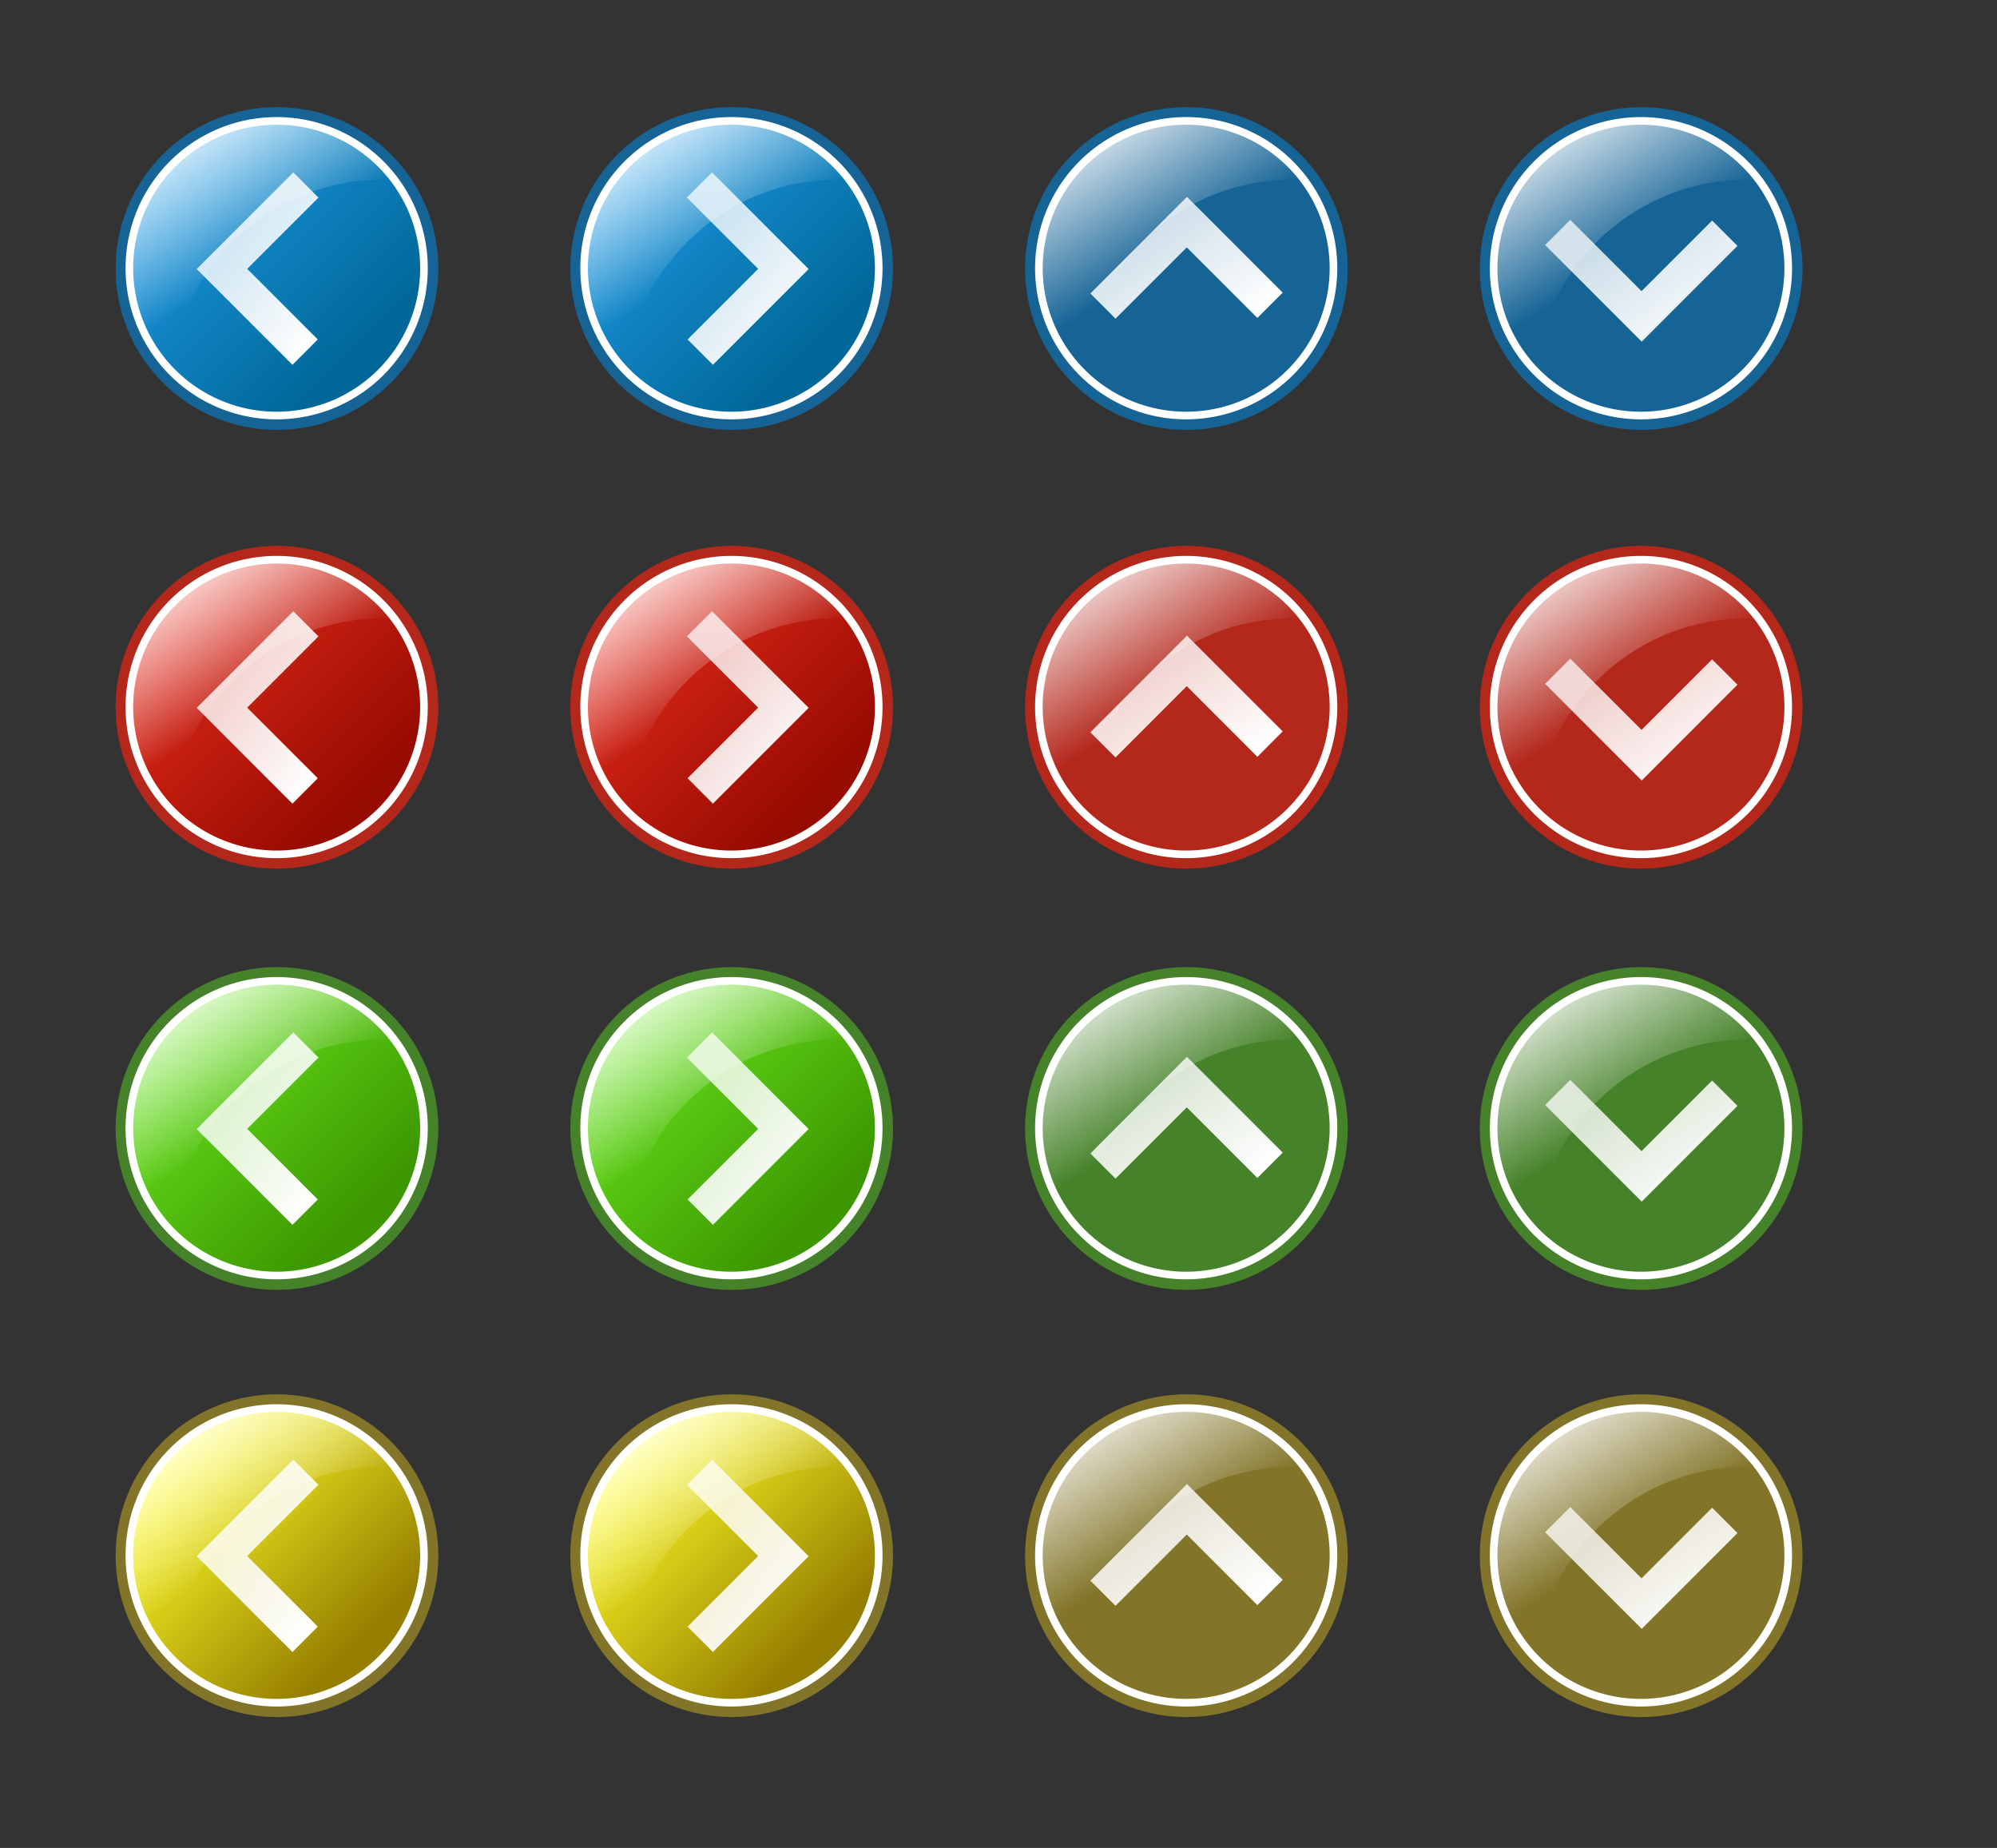
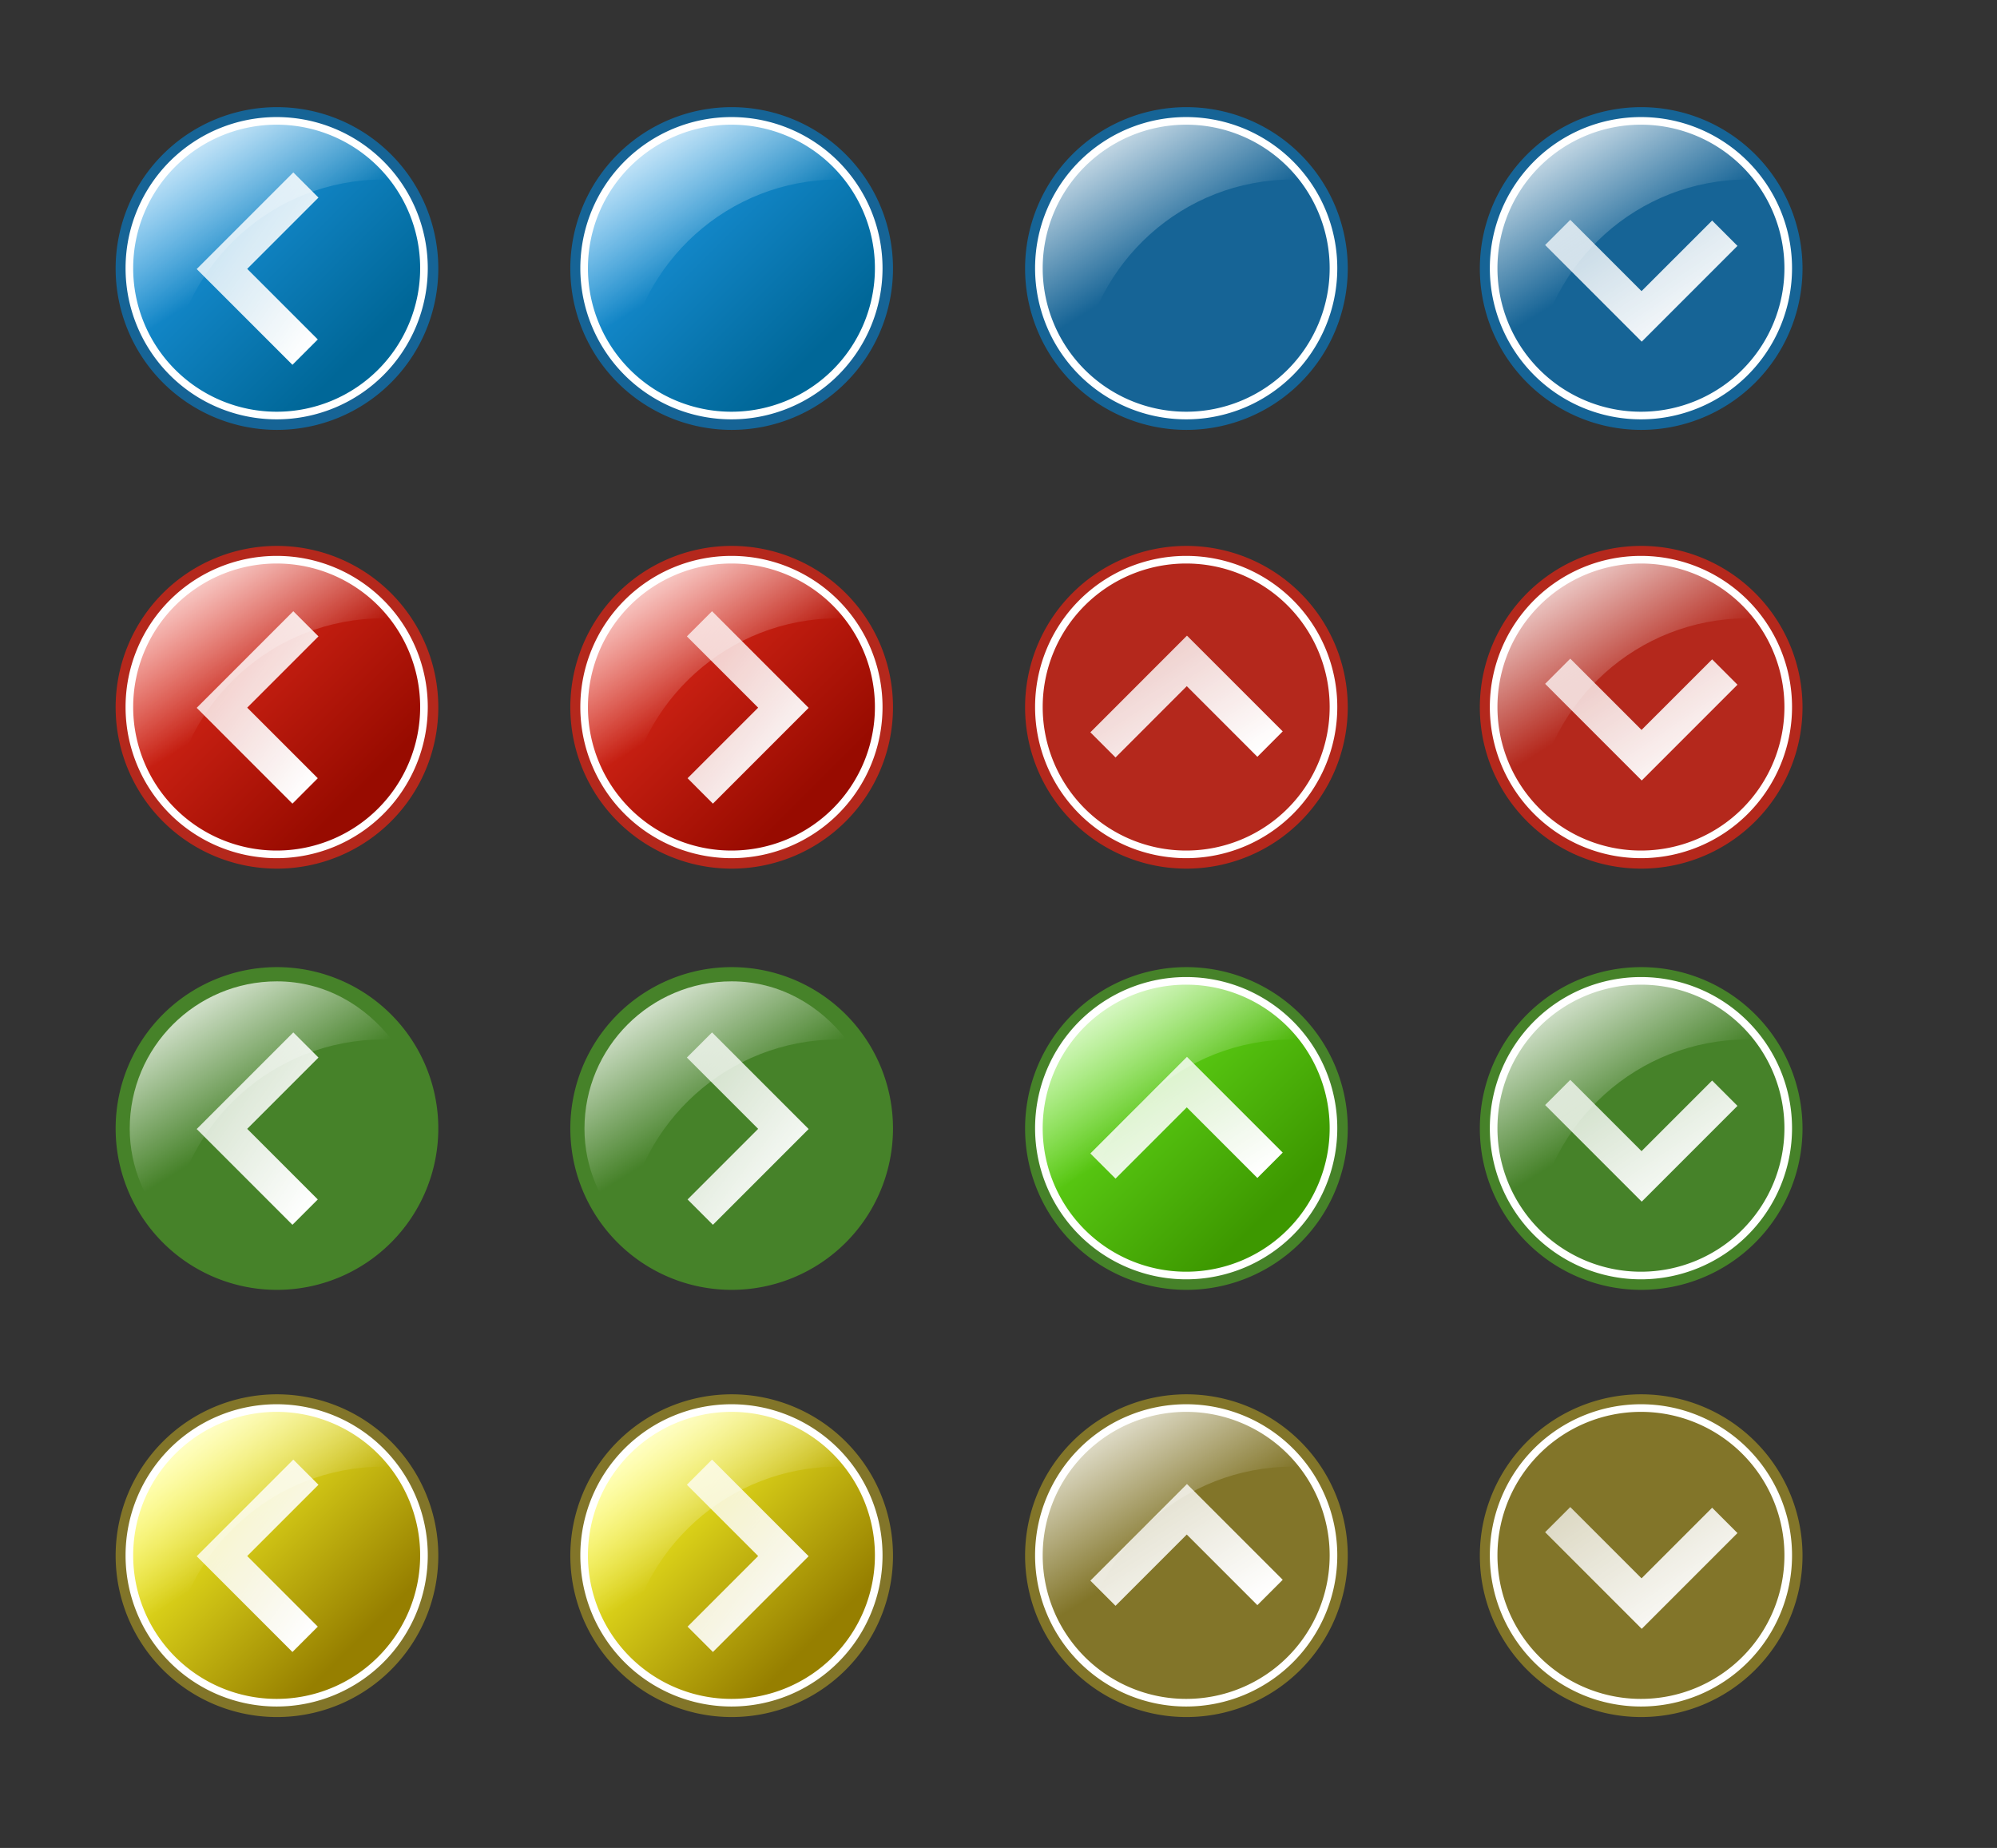
<svg xmlns="http://www.w3.org/2000/svg" xmlns:ns1="http://sodipodi.sourceforge.net/DTD/sodipodi-0.dtd" xmlns:ns2="http://www.inkscape.org/namespaces/inkscape" xmlns:xlink="http://www.w3.org/1999/xlink" id="svg5683" viewBox="0 0 327.86 303.33" ns1:version="0.32" version="1.0" ns2:version="0.44.1" ns1:docname="kuba_arrow_button_set.svg" ns1:docbase="C:\Documents and Settings\ryan\Desktop">
  <rect x="0" y="0" width="327.86" height="303.33" fill="#333333" stroke="none" />
  <defs id="defs3">
    <linearGradient id="linearGradient5496" y2="387.44" xlink:href="#linearGradient4568" gradientUnits="userSpaceOnUse" y1="369.98" x2="332.02" x1="314.57" ns2:collect="always" />
    <linearGradient id="linearGradient4568">
      <stop id="stop4570" style="stop-color:#e12b1c" offset="0" />
      <stop id="stop4572" style="stop-color:#980b00" offset="1" />
    </linearGradient>
    <linearGradient id="linearGradient5602" y2="387.44" xlink:href="#linearGradient4886" gradientUnits="userSpaceOnUse" y1="369.98" x2="332.02" x1="314.57" ns2:collect="always" />
    <linearGradient id="linearGradient4886">
      <stop id="stop4888" style="stop-color:#1c97e1" offset="0" />
      <stop id="stop4890" style="stop-color:#006798" offset="1" />
    </linearGradient>
    <linearGradient id="linearGradient5472" y2="387.44" xlink:href="#linearGradient4932" gradientUnits="userSpaceOnUse" y1="369.98" x2="332.02" x1="314.57" ns2:collect="always" />
    <linearGradient id="linearGradient4932">
      <stop id="stop4934" style="stop-color:#66e11c" offset="0" />
      <stop id="stop4936" style="stop-color:#3d9800" offset="1" />
    </linearGradient>
    <linearGradient id="linearGradient5644" y2="387.44" xlink:href="#linearGradient5028" gradientUnits="userSpaceOnUse" y1="369.98" x2="332.02" x1="314.57" ns2:collect="always" />
    <linearGradient id="linearGradient4738">
      <stop id="stop4740" style="stop-color:#ffffff;stop-opacity:.727" offset="0" />
      <stop id="stop4742" style="stop-color:#ffffff" offset="1" />
    </linearGradient>
    <linearGradient id="linearGradient4554">
      <stop id="stop4556" style="stop-color:#ffffff" offset="0" />
      <stop id="stop4558" style="stop-color:#ffffff;stop-opacity:0" offset="1" />
    </linearGradient>
    <linearGradient id="linearGradient5028">
      <stop id="stop5030" style="stop-color:#fffd26" offset="0" />
      <stop id="stop5032" style="stop-color:#967f00" offset="1" />
    </linearGradient>
    <linearGradient id="linearGradient5958" y2="614.64" xlink:href="#linearGradient4738" gradientUnits="userSpaceOnUse" y1="592.79" gradientTransform="matrix(0 .801 1.248 0 -501.95 -144.86)" x2="487.88" x1="467.19" ns2:collect="always" />
    <linearGradient id="linearGradient5961" y2="390.78" xlink:href="#linearGradient4554" gradientUnits="userSpaceOnUse" y1="377.95" gradientTransform="matrix(1.952 0 0 1.842 -365.91 -480.98)" x2="311.27" x1="302.74" ns2:collect="always" />
    <linearGradient id="linearGradient5966" y2="316.3" xlink:href="#linearGradient4738" gradientUnits="userSpaceOnUse" y1="293.93" gradientTransform="matrix(-.801 0 0 1.248 -507.41 -145.26)" x2="-673.76" x1="-653.02" ns2:collect="always" />
    <linearGradient id="linearGradient5969" y2="390.78" xlink:href="#linearGradient4554" gradientUnits="userSpaceOnUse" y1="377.95" gradientTransform="matrix(1.952 0 0 1.842 -589.88 -480.98)" x2="311.27" x1="302.74" ns2:collect="always" />
    <linearGradient id="linearGradient5974" y2="550.82" xlink:href="#linearGradient4738" gradientUnits="userSpaceOnUse" y1="529.34" gradientTransform="matrix(0 -.801 1.248 0 -497.27 -148.64)" x2="-487.88" x1="-466.61" ns2:collect="always" />
    <linearGradient id="linearGradient5977" y2="390.78" xlink:href="#linearGradient4554" gradientUnits="userSpaceOnUse" y1="377.95" gradientTransform="matrix(1.952 0 0 1.842 -440.57 -480.98)" x2="311.27" x1="302.74" ns2:collect="always" />
    <linearGradient id="linearGradient5982" y2="323.17" xlink:href="#linearGradient4738" gradientUnits="userSpaceOnUse" y1="300.41" gradientTransform="matrix(.801 0 0 1.248 -433.22 -153.35)" x2="681" x1="661.46" ns2:collect="always" />
    <linearGradient id="linearGradient5985" y2="390.78" xlink:href="#linearGradient4554" gradientUnits="userSpaceOnUse" y1="377.95" gradientTransform="matrix(1.952 0 0 1.842 -515.23 -480.98)" x2="311.27" x1="302.74" ns2:collect="always" />
    <linearGradient id="linearGradient5990" y2="614.64" xlink:href="#linearGradient4738" gradientUnits="userSpaceOnUse" y1="592.79" gradientTransform="matrix(0 .801 1.248 0 -501.95 -214.98)" x2="487.88" x1="467.19" ns2:collect="always" />
    <linearGradient id="linearGradient5993" y2="390.78" xlink:href="#linearGradient4554" gradientUnits="userSpaceOnUse" y1="377.95" gradientTransform="matrix(1.952 0 0 1.842 -365.91 -551.1)" x2="311.27" x1="302.74" ns2:collect="always" />
    <linearGradient id="linearGradient5998" y2="316.3" xlink:href="#linearGradient4738" gradientUnits="userSpaceOnUse" y1="293.93" gradientTransform="matrix(-.801 0 0 1.248 -507.41 -215.39)" x2="-673.76" x1="-653.02" ns2:collect="always" />
    <linearGradient id="linearGradient6001" y2="390.78" xlink:href="#linearGradient4554" gradientUnits="userSpaceOnUse" y1="377.95" gradientTransform="matrix(1.952 0 0 1.842 -589.88 -551.1)" x2="311.27" x1="302.74" ns2:collect="always" />
    <linearGradient id="linearGradient6006" y2="550.82" xlink:href="#linearGradient4738" gradientUnits="userSpaceOnUse" y1="529.34" gradientTransform="matrix(0 -.801 1.248 0 -497.27 -218.76)" x2="-487.88" x1="-466.61" ns2:collect="always" />
    <linearGradient id="linearGradient6009" y2="390.78" xlink:href="#linearGradient4554" gradientUnits="userSpaceOnUse" y1="377.95" gradientTransform="matrix(1.952 0 0 1.842 -440.57 -551.1)" x2="311.27" x1="302.74" ns2:collect="always" />
    <linearGradient id="linearGradient6014" y2="323.17" xlink:href="#linearGradient4738" gradientUnits="userSpaceOnUse" y1="300.41" gradientTransform="matrix(.801 0 0 1.248 -433.22 -223.47)" x2="681" x1="661.46" ns2:collect="always" />
    <linearGradient id="linearGradient6017" y2="390.78" xlink:href="#linearGradient4554" gradientUnits="userSpaceOnUse" y1="377.95" gradientTransform="matrix(1.952 0 0 1.842 -515.23 -551.1)" x2="311.27" x1="302.74" ns2:collect="always" />
    <linearGradient id="linearGradient6022" y2="614.64" xlink:href="#linearGradient4738" gradientUnits="userSpaceOnUse" y1="592.79" gradientTransform="matrix(0 .801 1.248 0 -501.95 -356.14)" x2="487.88" x1="467.19" ns2:collect="always" />
    <linearGradient id="linearGradient6025" y2="390.78" xlink:href="#linearGradient4554" gradientUnits="userSpaceOnUse" y1="377.95" gradientTransform="matrix(1.952 0 0 1.842 -365.91 -692.26)" x2="311.27" x1="302.74" ns2:collect="always" />
    <linearGradient id="linearGradient6030" y2="316.3" xlink:href="#linearGradient4738" gradientUnits="userSpaceOnUse" y1="293.93" gradientTransform="matrix(-.801 0 0 1.248 -507.41 -356.54)" x2="-673.76" x1="-653.02" ns2:collect="always" />
    <linearGradient id="linearGradient6033" y2="390.78" xlink:href="#linearGradient4554" gradientUnits="userSpaceOnUse" y1="377.95" gradientTransform="matrix(1.952 0 0 1.842 -589.88 -692.26)" x2="311.27" x1="302.74" ns2:collect="always" />
    <linearGradient id="linearGradient6038" y2="550.82" xlink:href="#linearGradient4738" gradientUnits="userSpaceOnUse" y1="529.34" gradientTransform="matrix(0 -.801 1.248 0 -497.27 -359.92)" x2="-487.88" x1="-466.61" ns2:collect="always" />
    <linearGradient id="linearGradient6041" y2="390.78" xlink:href="#linearGradient4554" gradientUnits="userSpaceOnUse" y1="377.95" gradientTransform="matrix(1.952 0 0 1.842 -440.57 -692.26)" x2="311.27" x1="302.74" ns2:collect="always" />
    <linearGradient id="linearGradient6046" y2="323.17" xlink:href="#linearGradient4738" gradientUnits="userSpaceOnUse" y1="300.41" gradientTransform="matrix(.801 0 0 1.248 -433.22 -364.63)" x2="681" x1="661.46" ns2:collect="always" />
    <linearGradient id="linearGradient6049" y2="390.78" xlink:href="#linearGradient4554" gradientUnits="userSpaceOnUse" y1="377.95" gradientTransform="matrix(1.952 0 0 1.842 -515.23 -692.26)" x2="311.27" x1="302.74" ns2:collect="always" />
    <linearGradient id="linearGradient6054" y2="614.64" xlink:href="#linearGradient4738" gradientUnits="userSpaceOnUse" y1="592.79" gradientTransform="matrix(0 .801 1.248 0 -501.95 -284.11)" x2="487.88" x1="467.19" ns2:collect="always" />
    <linearGradient id="linearGradient6057" y2="390.78" xlink:href="#linearGradient4554" gradientUnits="userSpaceOnUse" y1="377.95" gradientTransform="matrix(1.952 0 0 1.842 -365.91 -620.24)" x2="311.27" x1="302.74" ns2:collect="always" />
    <linearGradient id="linearGradient6062" y2="316.3" xlink:href="#linearGradient4738" gradientUnits="userSpaceOnUse" y1="293.93" gradientTransform="matrix(-.801 0 0 1.248 -507.41 -284.52)" x2="-673.76" x1="-653.02" ns2:collect="always" />
    <linearGradient id="linearGradient6065" y2="390.78" xlink:href="#linearGradient4554" gradientUnits="userSpaceOnUse" y1="377.95" gradientTransform="matrix(1.952 0 0 1.842 -589.88 -620.24)" x2="311.27" x1="302.74" ns2:collect="always" />
    <linearGradient id="linearGradient6070" y2="550.82" xlink:href="#linearGradient4738" gradientUnits="userSpaceOnUse" y1="529.34" gradientTransform="matrix(0 -.801 1.248 0 -497.27 -287.89)" x2="-487.88" x1="-466.61" ns2:collect="always" />
    <linearGradient id="linearGradient6073" y2="390.78" xlink:href="#linearGradient4554" gradientUnits="userSpaceOnUse" y1="377.95" gradientTransform="matrix(1.952 0 0 1.842 -440.57 -620.24)" x2="311.27" x1="302.74" ns2:collect="always" />
    <linearGradient id="linearGradient6077" y2="323.17" xlink:href="#linearGradient4738" gradientUnits="userSpaceOnUse" y1="300.41" gradientTransform="matrix(.801 0 0 1.248 -433.22 -292.6)" x2="681" x1="661.46" ns2:collect="always" />
    <linearGradient id="linearGradient6080" y2="390.78" xlink:href="#linearGradient4554" gradientUnits="userSpaceOnUse" y1="377.95" gradientTransform="matrix(1.952 0 0 1.842 -515.23 -620.24)" x2="311.27" x1="302.74" ns2:collect="always" />
  </defs>
  <ns1:namedview id="base" bordercolor="#666666" ns2:window-x="237" ns2:window-y="97" pagecolor="#ffffff" ns2:zoom="0.77472527" ns2:pageshadow="2" borderlayer="true" borderopacity="1.0" ns2:current-layer="layer1" ns2:cx="320" ns2:cy="184.08309" ns2:window-width="853" ns2:pageopacity="0.0" ns2:window-height="573" ns2:document-units="px" />
  <g id="layer1" ns2:label="Layer 1" ns2:groupmode="layer" transform="translate(18.071 19.532)">
    <path id="path4714" ns1:rx="13.966679" ns1:ry="13.966679" style="color:black;fill:#b4281c" ns1:type="arc" d="m339.54 378.06a13.967 13.967 0 1 1 -27.94 0 13.967 13.967 0 1 1 27.94 0z" transform="matrix(1.896 0 0 1.896 -515.23 -620.24)" ns1:cy="378.05789" ns1:cx="325.57108" />
    <path id="path4716" ns1:rx="13.966679" ns1:ry="13.966679" style="color:black;stroke:white;stroke-width:.722;fill:url(#linearGradient5496)" ns1:type="arc" d="m339.54 378.06a13.967 13.967 0 1 1 -27.94 0 13.967 13.967 0 1 1 27.94 0z" transform="matrix(1.731 0 0 1.731 -461.55 -557.9)" ns1:cy="378.05789" ns1:cx="325.57108" />
    <path id="path4720" style="color:black;fill:url(#linearGradient6080)" d="m102.06 72.419c-13.347 0-24.175 10.828-24.175 24.175 0 6.416 2.617 12.146 6.695 16.476 2.119-17.505 16.89-31.111 34.96-31.111 0.49 0 0.94 0.099 1.42 0.118-4.42-5.751-11.09-9.658-18.9-9.658z" />
    <path id="path4218" style="color:black;fill:url(#linearGradient6077)" d="m98.83 80.794l-4.132 4.131 11.702 11.701-11.59 11.584 4.162 4.17 15.718-15.724-15.86-15.862z" />
    <path id="path4750" ns1:rx="13.966679" ns1:ry="13.966679" style="color:black;fill:#b4281c" ns1:type="arc" d="m339.54 378.06a13.967 13.967 0 1 1 -27.94 0 13.967 13.967 0 1 1 27.94 0z" transform="matrix(1.896 0 0 1.896 -440.57 -620.24)" ns1:cy="378.05789" ns1:cx="325.57108" />
    <path id="path4752" ns1:rx="13.966679" ns1:ry="13.966679" style="color:black;stroke:white;stroke-width:.722;fill:url(#linearGradient5496)" ns1:type="arc" d="m339.54 378.06a13.967 13.967 0 1 1 -27.94 0 13.967 13.967 0 1 1 27.94 0z" transform="matrix(1.731 0 0 1.731 -386.89 -557.9)" ns1:cy="378.05789" ns1:cx="325.57108" />
-     <path id="path4754" style="color:black;fill:url(#linearGradient6073)" d="m176.72 72.419c-13.35 0-24.18 10.828-24.18 24.175 0 6.416 2.62 12.146 6.7 16.476 2.12-17.505 16.89-31.111 34.96-31.111 0.48 0 0.94 0.099 1.42 0.118-4.42-5.751-11.09-9.658-18.9-9.658z" />
    <path id="path4756" style="color:black;fill:url(#linearGradient6070)" d="m160.94 100.67l4.13 4.13 11.7-11.702 11.59 11.592 4.16-4.17-15.72-15.715-15.86 15.865z" />
    <path id="path4772" ns1:rx="13.966679" ns1:ry="13.966679" style="color:black;fill:#b4281c" ns1:type="arc" d="m339.54 378.06a13.967 13.967 0 1 1 -27.94 0 13.967 13.967 0 1 1 27.94 0z" transform="matrix(1.896 0 0 1.896 -589.88 -620.24)" ns1:cy="378.05789" ns1:cx="325.57108" />
    <path id="path4774" ns1:rx="13.966679" ns1:ry="13.966679" style="color:black;stroke:white;stroke-width:.722;fill:url(#linearGradient5496)" ns1:type="arc" d="m339.54 378.06a13.967 13.967 0 1 1 -27.94 0 13.967 13.967 0 1 1 27.94 0z" transform="matrix(1.731 0 0 1.731 -536.21 -557.9)" ns1:cy="378.05789" ns1:cx="325.57108" />
    <path id="path4776" style="color:black;fill:url(#linearGradient6065)" d="m27.403 72.419c-13.347 0-24.175 10.828-24.175 24.175-0 6.416 2.617 12.146 6.695 16.476 2.119-17.505 16.89-31.111 34.959-31.111 0.487 0 0.939 0.099 1.422 0.118-4.422-5.751-11.092-9.658-18.901-9.658z" />
    <path id="path4778" style="color:black;fill:url(#linearGradient6062)" d="m30.082 80.794l4.131 4.131-11.7 11.701 11.588 11.584-4.162 4.17-15.719-15.724 15.862-15.862z" />
    <path id="path4786" ns1:rx="13.966679" ns1:ry="13.966679" style="color:black;fill:#b4281c" ns1:type="arc" d="m339.54 378.06a13.967 13.967 0 1 1 -27.94 0 13.967 13.967 0 1 1 27.94 0z" transform="matrix(1.896 0 0 1.896 -365.91 -620.24)" ns1:cy="378.05789" ns1:cx="325.57108" />
    <path id="path4788" ns1:rx="13.966679" ns1:ry="13.966679" style="color:black;stroke:white;stroke-width:.722;fill:url(#linearGradient5496)" ns1:type="arc" d="m339.54 378.06a13.967 13.967 0 1 1 -27.94 0 13.967 13.967 0 1 1 27.94 0z" transform="matrix(1.731 0 0 1.731 -312.23 -557.9)" ns1:cy="378.05789" ns1:cx="325.57108" />
    <path id="path4790" style="color:black;fill:url(#linearGradient6057)" d="m251.37 72.419c-13.34 0-24.17 10.828-24.17 24.175 0 6.416 2.62 12.146 6.69 16.476 2.12-17.505 16.89-31.111 34.96-31.111 0.49 0 0.94 0.099 1.42 0.118-4.42-5.751-11.09-9.658-18.9-9.658z" />
    <path id="path4792" style="color:black;fill:url(#linearGradient6054)" d="m235.6 92.714l4.13-4.132 11.7 11.698 11.59-11.585 4.16 4.162-15.72 15.723-15.86-15.866z" />
    <path id="path5170" ns1:rx="13.966679" ns1:ry="13.966679" style="color:black;fill:#166496" ns1:type="arc" d="m339.54 378.06a13.967 13.967 0 1 1 -27.94 0 13.967 13.967 0 1 1 27.94 0z" transform="matrix(1.896 0 0 1.896 -515.23 -692.26)" ns1:cy="378.05789" ns1:cx="325.57108" />
    <path id="path5172" ns1:rx="13.966679" ns1:ry="13.966679" style="color:black;stroke:white;stroke-width:.722;fill:url(#linearGradient5602)" ns1:type="arc" d="m339.54 378.06a13.967 13.967 0 1 1 -27.94 0 13.967 13.967 0 1 1 27.94 0z" transform="matrix(1.731 0 0 1.731 -461.55 -629.93)" ns1:cy="378.05789" ns1:cx="325.57108" />
    <path id="path5174" style="color:black;fill:url(#linearGradient6049)" d="m102.06 0.393c-13.347 0-24.175 10.828-24.175 24.174 0 6.413 2.617 12.143 6.695 16.472 2.119-17.5 16.89-31.107 34.96-31.107 0.49 0 0.94 0.099 1.42 0.119-4.42-5.751-11.09-9.658-18.9-9.658z" />
-     <path id="path5176" style="color:black;fill:url(#linearGradient6046)" d="m98.83 8.767l-4.132 4.132 11.702 11.7-11.589 11.588 4.161 4.162 15.718-15.719-15.86-15.863z" />
+     <path id="path5176" style="color:black;fill:url(#linearGradient6046)" d="m98.83 8.767z" />
    <path id="path5180" ns1:rx="13.966679" ns1:ry="13.966679" style="color:black;fill:#166496" ns1:type="arc" d="m339.54 378.06a13.967 13.967 0 1 1 -27.94 0 13.967 13.967 0 1 1 27.94 0z" transform="matrix(1.896 0 0 1.896 -440.57 -692.26)" ns1:cy="378.05789" ns1:cx="325.57108" />
    <path id="path5182" ns1:rx="13.966679" ns1:ry="13.966679" style="color:black;stroke:white;stroke-width:.722;fill:url(#linearGradient5602)" ns1:type="arc" d="m339.54 378.06a13.967 13.967 0 1 1 -27.94 0 13.967 13.967 0 1 1 27.94 0z" transform="matrix(1.731 0 0 1.731 -386.89 -629.93)" ns1:cy="378.05789" ns1:cx="325.57108" />
    <path id="path5184" style="color:black;fill:url(#linearGradient6041)" d="m176.72 0.393c-13.35 0-24.18 10.828-24.18 24.174 0 6.413 2.62 12.143 6.7 16.472 2.12-17.5 16.89-31.107 34.96-31.107 0.48 0 0.94 0.099 1.42 0.119-4.42-5.751-11.09-9.658-18.9-9.658z" />
-     <path id="path5186" style="color:black;fill:url(#linearGradient6038)" d="m160.94 28.64l4.13 4.132 11.7-11.701 11.59 11.589 4.16-4.162-15.72-15.72-15.86 15.862z" />
    <path id="path5190" ns1:rx="13.966679" ns1:ry="13.966679" style="color:black;fill:#166496" ns1:type="arc" d="m339.54 378.06a13.967 13.967 0 1 1 -27.94 0 13.967 13.967 0 1 1 27.94 0z" transform="matrix(1.896 0 0 1.896 -589.88 -692.26)" ns1:cy="378.05789" ns1:cx="325.57108" />
    <path id="path5192" ns1:rx="13.966679" ns1:ry="13.966679" style="color:black;stroke:white;stroke-width:.722;fill:url(#linearGradient5602)" ns1:type="arc" d="m339.54 378.06a13.967 13.967 0 1 1 -27.94 0 13.967 13.967 0 1 1 27.94 0z" transform="matrix(1.731 0 0 1.731 -536.21 -629.93)" ns1:cy="378.05789" ns1:cx="325.57108" />
    <path id="path5194" style="color:black;fill:url(#linearGradient6033)" d="m27.403 0.393c-13.347 0-24.175 10.828-24.175 24.174-0 6.413 2.617 12.143 6.695 16.472 2.119-17.5 16.89-31.107 34.959-31.107 0.487 0 0.939 0.099 1.422 0.119-4.422-5.751-11.092-9.658-18.901-9.658z" />
    <path id="path5196" style="color:black;fill:url(#linearGradient6030)" d="m30.082 8.767l4.131 4.132-11.7 11.7 11.588 11.588-4.162 4.162-15.719-15.719 15.862-15.863z" />
    <path id="path5200" ns1:rx="13.966679" ns1:ry="13.966679" style="color:black;fill:#166496" ns1:type="arc" d="m339.54 378.06a13.967 13.967 0 1 1 -27.94 0 13.967 13.967 0 1 1 27.94 0z" transform="matrix(1.896 0 0 1.896 -365.91 -692.26)" ns1:cy="378.05789" ns1:cx="325.57108" />
    <path id="path5202" ns1:rx="13.966679" ns1:ry="13.966679" style="color:black;stroke:white;stroke-width:.722;fill:url(#linearGradient5602)" ns1:type="arc" d="m339.54 378.06a13.967 13.967 0 1 1 -27.94 0 13.967 13.967 0 1 1 27.94 0z" transform="matrix(1.731 0 0 1.731 -312.23 -629.93)" ns1:cy="378.05789" ns1:cx="325.57108" />
    <path id="path5204" style="color:black;fill:url(#linearGradient6025)" d="m251.37 0.393c-13.34 0-24.17 10.828-24.17 24.174 0 6.413 2.62 12.143 6.69 16.472 2.12-17.5 16.89-31.107 34.96-31.107 0.49 0 0.94 0.099 1.42 0.119-4.42-5.751-11.09-9.658-18.9-9.658z" />
    <path id="path5206" style="color:black;fill:url(#linearGradient6022)" d="m235.6 20.687l4.13-4.131 11.7 11.7 11.59-11.588 4.16 4.162-15.72 15.72-15.86-15.863z" />
    <path id="path5340" ns1:rx="13.966679" ns1:ry="13.966679" style="color:black;fill:#468229" ns1:type="arc" d="m339.54 378.06a13.967 13.967 0 1 1 -27.94 0 13.967 13.967 0 1 1 27.94 0z" transform="matrix(1.896 0 0 1.896 -515.23 -551.1)" ns1:cy="378.05789" ns1:cx="325.57108" />
-     <path id="path5342" ns1:rx="13.966679" ns1:ry="13.966679" style="color:black;stroke:white;stroke-width:.722;fill:url(#linearGradient5472)" ns1:type="arc" d="m339.54 378.06a13.967 13.967 0 1 1 -27.94 0 13.967 13.967 0 1 1 27.94 0z" transform="matrix(1.731 0 0 1.731 -461.55 -488.77)" ns1:cy="378.05789" ns1:cx="325.57108" />
    <path id="path5344" style="color:black;fill:url(#linearGradient6017)" d="m102.06 141.55c-13.347 0-24.175 10.83-24.175 24.18 0 6.41 2.617 12.14 6.695 16.47 2.119-17.5 16.89-31.11 34.96-31.11 0.49 0 0.94 0.1 1.42 0.12-4.42-5.75-11.09-9.66-18.9-9.66z" />
    <path id="path5346" style="color:black;fill:url(#linearGradient6014)" d="m98.83 149.93l-4.132 4.13 11.702 11.7-11.589 11.59 4.161 4.16 15.718-15.72-15.86-15.86z" />
    <path id="path5348" ns1:rx="13.966679" ns1:ry="13.966679" style="color:black;fill:#468229" ns1:type="arc" d="m339.54 378.06a13.967 13.967 0 1 1 -27.94 0 13.967 13.967 0 1 1 27.94 0z" transform="matrix(1.896 0 0 1.896 -440.57 -551.1)" ns1:cy="378.05789" ns1:cx="325.57108" />
    <path id="path5350" ns1:rx="13.966679" ns1:ry="13.966679" style="color:black;stroke:white;stroke-width:.722;fill:url(#linearGradient5472)" ns1:type="arc" d="m339.54 378.06a13.967 13.967 0 1 1 -27.94 0 13.967 13.967 0 1 1 27.94 0z" transform="matrix(1.731 0 0 1.731 -386.89 -488.77)" ns1:cy="378.05789" ns1:cx="325.57108" />
    <path id="path5352" style="color:black;fill:url(#linearGradient6009)" d="m176.72 141.55c-13.35 0-24.18 10.83-24.18 24.18 0 6.41 2.62 12.14 6.7 16.47 2.12-17.5 16.89-31.11 34.96-31.11 0.48 0 0.94 0.1 1.42 0.12-4.42-5.75-11.09-9.66-18.9-9.66z" />
    <path id="path5354" style="color:black;fill:url(#linearGradient6006)" d="m160.94 169.8l4.13 4.13 11.7-11.7 11.59 11.59 4.16-4.16-15.72-15.72-15.86 15.86z" />
    <path id="path5356" ns1:rx="13.966679" ns1:ry="13.966679" style="color:black;fill:#468229" ns1:type="arc" d="m339.54 378.06a13.967 13.967 0 1 1 -27.94 0 13.967 13.967 0 1 1 27.94 0z" transform="matrix(1.896 0 0 1.896 -589.88 -551.1)" ns1:cy="378.05789" ns1:cx="325.57108" />
-     <path id="path5358" ns1:rx="13.966679" ns1:ry="13.966679" style="color:black;stroke:white;stroke-width:.722;fill:url(#linearGradient5472)" ns1:type="arc" d="m339.54 378.06a13.967 13.967 0 1 1 -27.94 0 13.967 13.967 0 1 1 27.94 0z" transform="matrix(1.731 0 0 1.731 -536.21 -488.77)" ns1:cy="378.05789" ns1:cx="325.57108" />
    <path id="path5360" style="color:black;fill:url(#linearGradient6001)" d="m27.403 141.55c-13.347 0-24.175 10.83-24.175 24.18-0 6.41 2.617 12.14 6.695 16.47 2.119-17.5 16.89-31.11 34.959-31.11 0.487 0 0.939 0.1 1.422 0.12-4.422-5.75-11.092-9.66-18.901-9.66z" />
    <path id="path5362" style="color:black;fill:url(#linearGradient5998)" d="m30.082 149.93l4.131 4.13-11.7 11.7 11.588 11.59-4.162 4.16-15.719-15.72 15.862-15.86z" />
    <path id="path5364" ns1:rx="13.966679" ns1:ry="13.966679" style="color:black;fill:#468229" ns1:type="arc" d="m339.54 378.06a13.967 13.967 0 1 1 -27.94 0 13.967 13.967 0 1 1 27.94 0z" transform="matrix(1.896 0 0 1.896 -365.91 -551.1)" ns1:cy="378.05789" ns1:cx="325.57108" />
    <path id="path5366" ns1:rx="13.966679" ns1:ry="13.966679" style="color:black;stroke:white;stroke-width:.722;fill:url(#linearGradient5472)" ns1:type="arc" d="m339.54 378.06a13.967 13.967 0 1 1 -27.94 0 13.967 13.967 0 1 1 27.94 0z" transform="matrix(1.731 0 0 1.731 -312.23 -488.77)" ns1:cy="378.05789" ns1:cx="325.57108" />
    <path id="path5368" style="color:black;fill:url(#linearGradient5993)" d="m251.37 141.55c-13.34 0-24.17 10.83-24.17 24.18 0 6.41 2.62 12.14 6.69 16.47 2.12-17.5 16.89-31.11 34.96-31.11 0.49 0 0.94 0.1 1.42 0.12-4.42-5.75-11.09-9.66-18.9-9.66z" />
    <path id="path5370" style="color:black;fill:url(#linearGradient5990)" d="m235.6 161.85l4.13-4.13 11.7 11.7 11.59-11.59 4.16 4.16-15.72 15.72-15.86-15.86z" />
    <path id="path5528" ns1:rx="13.966679" ns1:ry="13.966679" style="color:black;fill:#827529" ns1:type="arc" d="m339.54 378.06a13.967 13.967 0 1 1 -27.94 0 13.967 13.967 0 1 1 27.94 0z" transform="matrix(1.896 0 0 1.896 -515.23 -480.98)" ns1:cy="378.05789" ns1:cx="325.57108" />
    <path id="path5530" ns1:rx="13.966679" ns1:ry="13.966679" style="color:black;stroke:white;stroke-width:.722;fill:url(#linearGradient5644)" ns1:type="arc" d="m339.54 378.06a13.967 13.967 0 1 1 -27.94 0 13.967 13.967 0 1 1 27.94 0z" transform="matrix(1.731 0 0 1.731 -461.55 -418.65)" ns1:cy="378.05789" ns1:cx="325.57108" />
    <path id="path5532" style="color:black;fill:url(#linearGradient5985)" d="m102.06 211.67c-13.347 0-24.175 10.83-24.175 24.18 0 6.41 2.617 12.14 6.695 16.47 2.119-17.5 16.89-31.11 34.96-31.11 0.49 0 0.94 0.1 1.42 0.12-4.42-5.75-11.09-9.66-18.9-9.66z" />
    <path id="path5534" style="color:black;fill:url(#linearGradient5982)" d="m98.83 220.05l-4.132 4.13 11.702 11.7-11.589 11.59 4.161 4.16 15.718-15.72-15.86-15.86z" />
    <path id="path5538" ns1:rx="13.966679" ns1:ry="13.966679" style="color:black;fill:#827529" ns1:type="arc" d="m339.54 378.06a13.967 13.967 0 1 1 -27.94 0 13.967 13.967 0 1 1 27.94 0z" transform="matrix(1.896 0 0 1.896 -440.57 -480.98)" ns1:cy="378.05789" ns1:cx="325.57108" />
    <path id="path5540" ns1:rx="13.966679" ns1:ry="13.966679" style="color:black;stroke:white;stroke-width:.722;fill:url(#linearGradient5644)" ns1:type="arc" d="m339.54 378.06a13.967 13.967 0 1 1 -27.94 0 13.967 13.967 0 1 1 27.94 0z" transform="matrix(1.731 0 0 1.731 -386.89 -418.65)" ns1:cy="378.05789" ns1:cx="325.57108" />
    <path id="path5542" style="color:black;fill:url(#linearGradient5977)" d="m176.72 211.67c-13.35 0-24.18 10.83-24.18 24.18 0 6.41 2.62 12.14 6.7 16.47 2.12-17.5 16.89-31.11 34.96-31.11 0.48 0 0.94 0.1 1.42 0.12-4.42-5.75-11.09-9.66-18.9-9.66z" />
    <path id="path5544" style="color:black;fill:url(#linearGradient5974)" d="m160.94 239.92l4.13 4.13 11.7-11.7 11.59 11.59 4.16-4.16-15.72-15.72-15.86 15.86z" />
    <path id="path5548" ns1:rx="13.966679" ns1:ry="13.966679" style="color:black;fill:#827529" ns1:type="arc" d="m339.54 378.06a13.967 13.967 0 1 1 -27.94 0 13.967 13.967 0 1 1 27.94 0z" transform="matrix(1.896 0 0 1.896 -589.88 -480.98)" ns1:cy="378.05789" ns1:cx="325.57108" />
    <path id="path5550" ns1:rx="13.966679" ns1:ry="13.966679" style="color:black;stroke:white;stroke-width:.722;fill:url(#linearGradient5644)" ns1:type="arc" d="m339.54 378.06a13.967 13.967 0 1 1 -27.94 0 13.967 13.967 0 1 1 27.94 0z" transform="matrix(1.731 0 0 1.731 -536.21 -418.65)" ns1:cy="378.05789" ns1:cx="325.57108" />
    <path id="path5552" style="color:black;fill:url(#linearGradient5969)" d="m27.403 211.67c-13.347 0-24.175 10.83-24.175 24.18-0 6.41 2.617 12.14 6.695 16.47 2.119-17.5 16.89-31.11 34.959-31.11 0.487 0 0.939 0.1 1.422 0.12-4.421-5.75-11.092-9.66-18.901-9.66z" />
    <path id="path5554" style="color:black;fill:url(#linearGradient5966)" d="m30.082 220.05l4.131 4.13-11.7 11.7 11.588 11.59-4.162 4.16-15.719-15.72 15.862-15.86z" />
    <path id="path5558" ns1:rx="13.966679" ns1:ry="13.966679" style="color:black;fill:#827529" ns1:type="arc" d="m339.54 378.06a13.967 13.967 0 1 1 -27.94 0 13.967 13.967 0 1 1 27.94 0z" transform="matrix(1.896 0 0 1.896 -365.91 -480.98)" ns1:cy="378.05789" ns1:cx="325.57108" />
    <path id="path5560" ns1:rx="13.966679" ns1:ry="13.966679" style="color:black;stroke:white;stroke-width:.722;fill:url(#linearGradient5644)" ns1:type="arc" d="m339.54 378.06a13.967 13.967 0 1 1 -27.94 0 13.967 13.967 0 1 1 27.94 0z" transform="matrix(1.731 0 0 1.731 -312.23 -418.65)" ns1:cy="378.05789" ns1:cx="325.57108" />
-     <path id="path5562" style="color:black;fill:url(#linearGradient5961)" d="m251.37 211.67c-13.34 0-24.17 10.83-24.17 24.18 0 6.41 2.62 12.14 6.69 16.47 2.12-17.5 16.89-31.11 34.96-31.11 0.49 0 0.94 0.1 1.42 0.12-4.42-5.75-11.09-9.66-18.9-9.66z" />
    <path id="path5564" style="color:black;fill:url(#linearGradient5958)" d="m235.6 231.97l4.13-4.13 11.7 11.7 11.59-11.59 4.16 4.16-15.72 15.72-15.86-15.86z" />
  </g>
</svg>